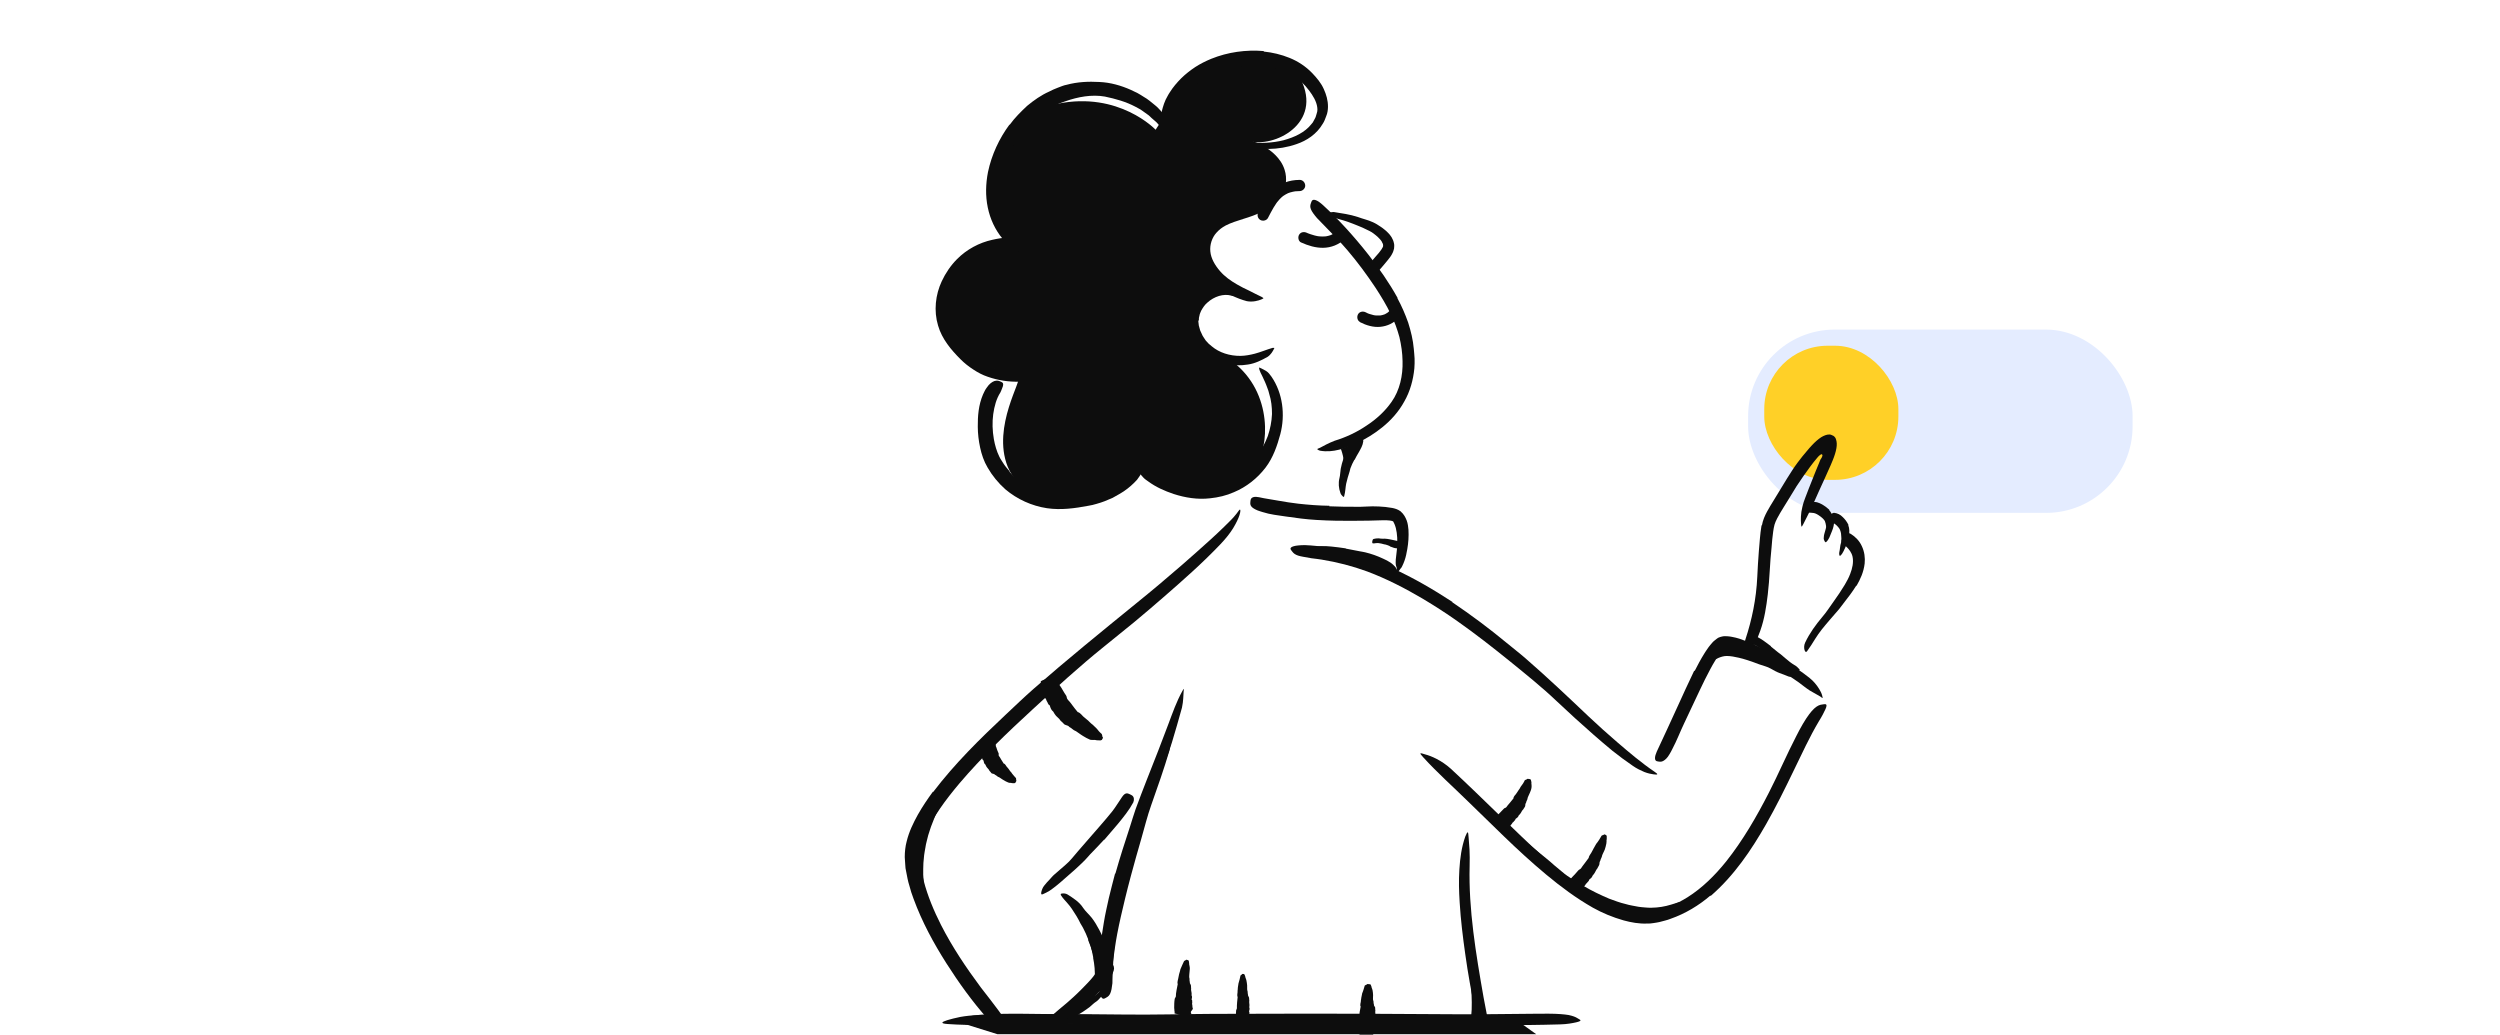
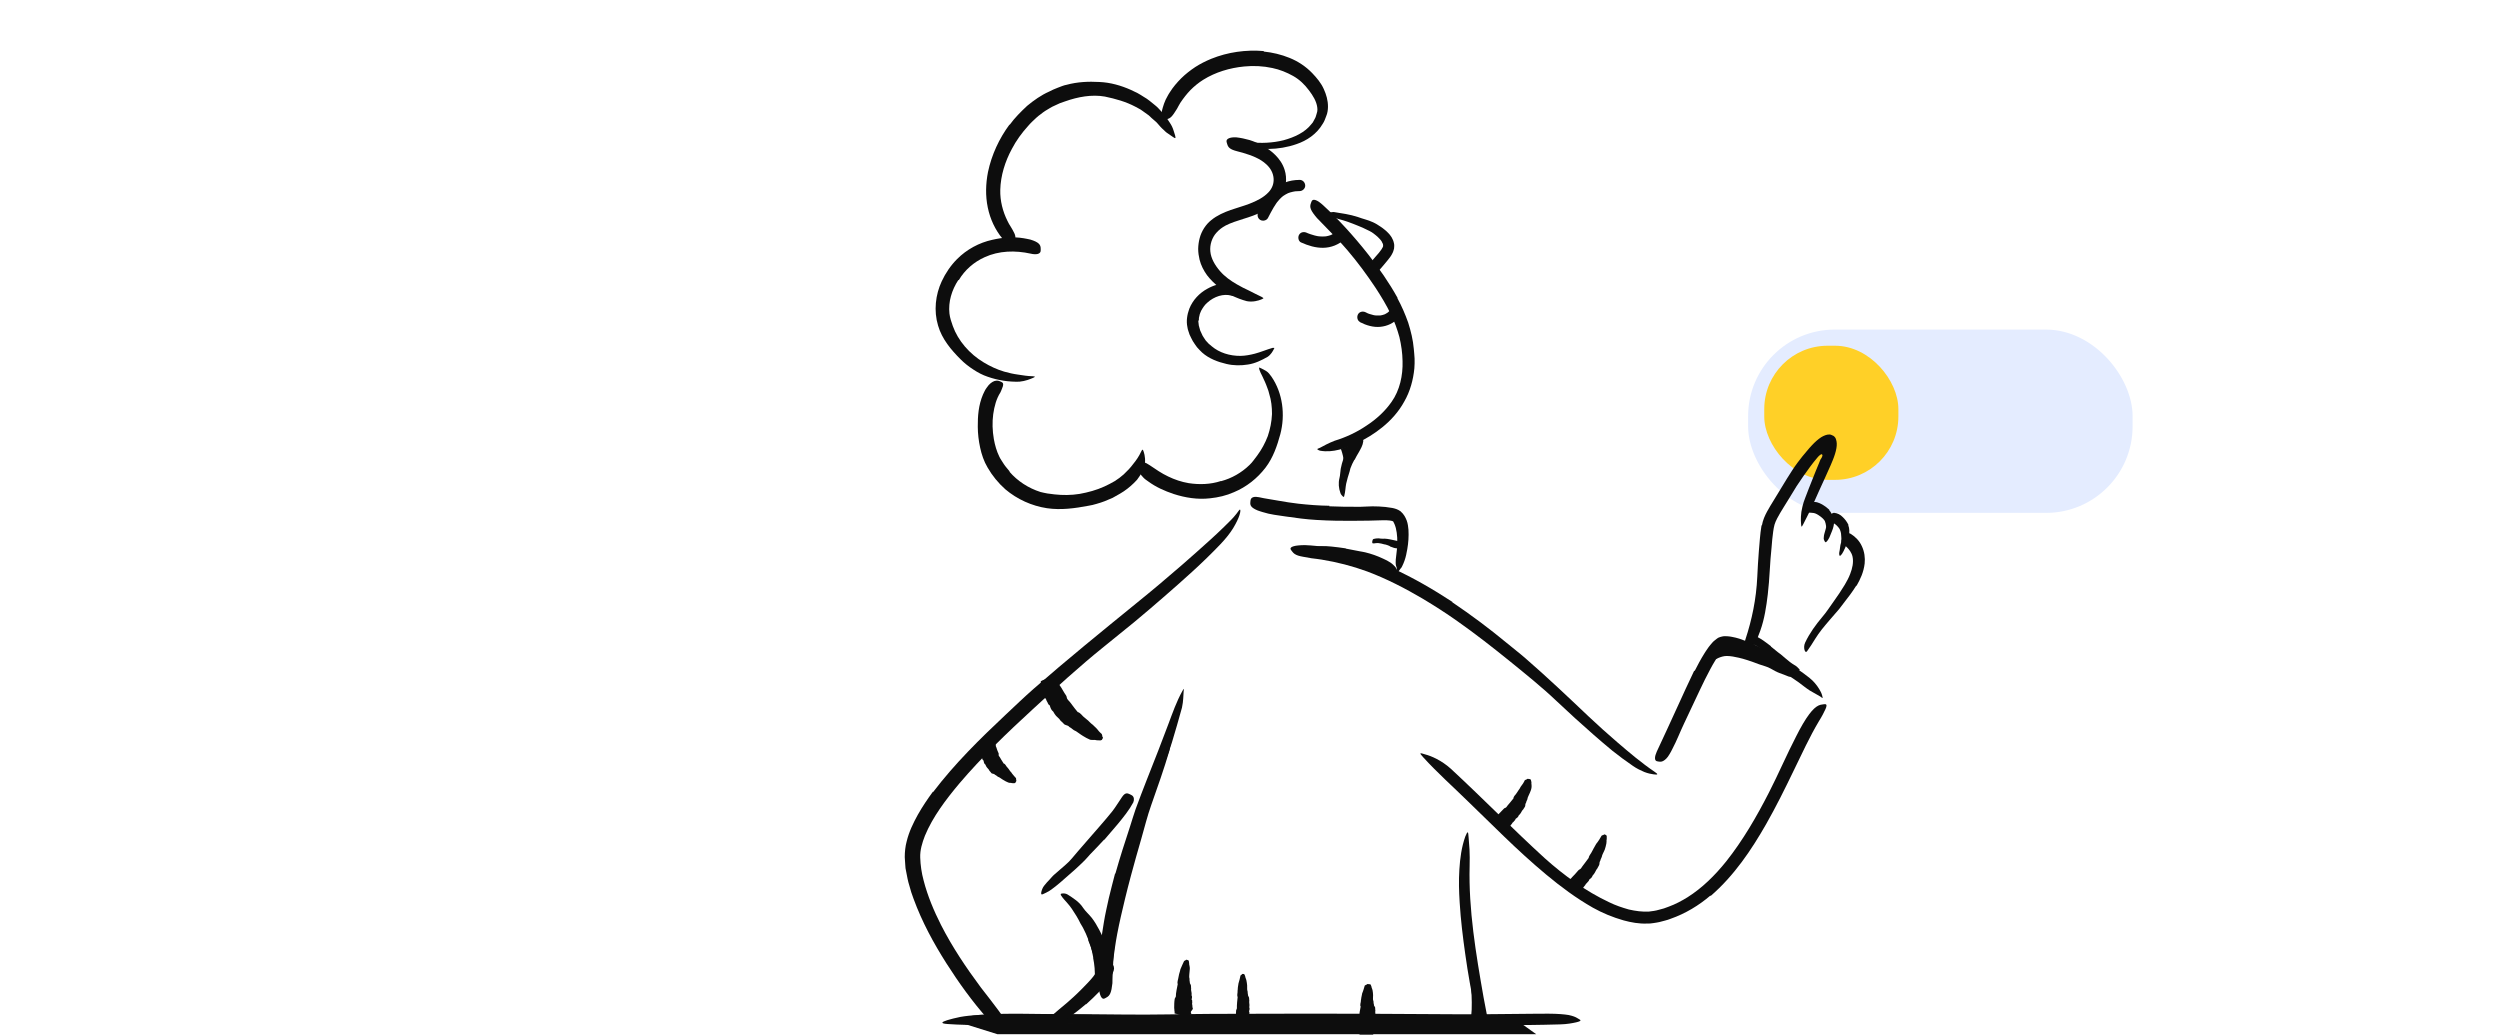
<svg xmlns="http://www.w3.org/2000/svg" viewBox="0 0 1184 490">
  <defs>
    <style>
      .cls-1 {
        fill: none;
      }

      .cls-2 {
        fill: #ffd027;
      }

      .cls-3 {
        fill: #0d0d0d;
      }

      .cls-4 {
        fill: #e4ecff;
        filter: url(#drop-shadow-3);
      }
    </style>
    <filter id="drop-shadow-3" x="815" y="144" width="207" height="111" filterUnits="userSpaceOnUse">
      <feOffset dx="4" dy="4" />
      <feGaussianBlur result="blur" stdDeviation="4" />
      <feFlood flood-color="#132054" flood-opacity=".1" />
      <feComposite in2="blur" operator="in" />
      <feComposite in="SourceGraphic" />
    </filter>
  </defs>
  <g id="fond">
    <rect class="cls-1" x="0" width="1184" height="490" />
  </g>
  <g id="Calque_1" data-name="Calque 1">
    <g>
      <path class="cls-3" d="M615.16,487.42l-40.45-1.09-14.75-.25c-17.33-.48-34.66-1.01-51.99-1.39-7.7-.18-15.44-.2-23.07-.22-4.92.03-9.83.05-14.73-.07-4.92-.12-9.81-.2-14.71-.56-3.04-.54-2.64-.75-.04-1.61,2.6-.84,7.4-1.73,13.05-1.91,10.03-.42,20.05-.13,30.09-.04,10.04.16,20.09.41,30.18.81,12.07.46,24.66.39,37.02.59,13.58.28,27.16.53,40.77.81,8.37.16,16.73.33,25.09.47,12.66.21,25.37.49,37.96.52,9.79.02,19.36-.27,29.02-.47,2.14-.05,4.2-.1,6.36-.15,7.95-.1,10.48.33,12.15,1.79.37.3.89.57,1.1.84.75.74-2.52,2.08-8.35,2.29-17.3.82-35.54.76-53.83.53-13.58-.17-27.23-.5-40.84-.77v-.13s-.03,0-.03,0Z" />
      <path class="cls-3" d="M631.04,485.05l-46.15-.19-16.83.14-59.36-.07c-8.77.01-17.61.14-26.32.28-5.6.11-11.2.24-16.81.23-5.6.03-11.21-.06-16.8-.46-3.5-.24-3.03-.93-.07-1.85,1.48-.46,3.56-.98,6.1-1.51,2.54-.46,5.49-.77,8.73-.87,11.43-.4,22.85-.37,34.28-.44,11.44-.03,22.9.01,34.44.17,13.79.19,28.11-.24,42.21-.31,15.5-.05,31.01-.09,46.51-.11,9.53.03,19.09.04,28.62.07,14.45.09,28.97.17,43.3.24,11.14.04,22.09-.2,33.12-.25,2.43-.01,4.8-.07,7.26-.04,4.55.02,7.52.29,9.62.63,2.08.44,3.28.92,4.24,1.54.44.29,1,.55,1.26.78.42.42-.3.77-1.95,1.15-1.67.38-4.25.89-7.58.97-19.69.59-40.44.33-61.28.27-15.48-.08-31.01-.16-46.54-.25v-.13s0,.02,0,.02Z" />
      <polygon class="cls-3" points="727.57 489.81 472.42 489.81 455.49 484.52 720.16 484.52 727.57 489.81" />
    </g>
    <g>
      <rect class="cls-4" x="823.91" y="152.09" width="182.09" height="86.81" rx="41" ry="41" />
      <rect class="cls-2" x="835.55" y="163.74" width="63.52" height="63.52" rx="30" ry="30" />
    </g>
  </g>
  <g id="Calque_4" data-name="Calque 4">
    <g>
      <path class="cls-3" d="M521.79,350.45c-.4.21-.79.28-1.15.19-.21-.04-.49-.02-.72-.02-.19,0-.4,0-.57-.04-.49-.13-1.02-.21-1.64-.13-.28,0-.81,0-1.43-.11-.55-.23-1.19-.55-1.81-.87-1.26-.64-2.34-1.45-2.55-1.55-.66-.36-2.4-1.81-2.85-1.87-.47-.06-1.81-1.38-2.32-1.57-.21-.06-.36-.21-.49-.38-.55-.68-1.89-.57-2.45-1.3-.34-.43-.79-.79-1.19-1.17-.09-.09-.23-.15-.3-.26-.72-1.28-2.11-1.94-2.83-3.21-.15-.23-.3-.51-.45-.74-.09-.17-.15-.36-.3-.47-.85-.62-1.19-1.62-1.51-2.6-.04-.13-.02-.3-.17-.36-.79-.36-.79-1.23-1.23-1.81-.15-.19-.21-.43-.3-.64-.06-.17-.09-.38-.21-.51-.64-.57-.77-1.45-1.13-2.17-.02-.04-.02-.11-.06-.15-.72-.62-.55-1.66-.53-2.6,0-.57-.02-1.11-.53-1.47-.11-.06-.19-.15-.17-.28.15-.62,0-1.11,0-1.64,0-.02.04-.06.04-.09.04-.11,1.28-.64,1.53-.72s3.66-.98,3.81-.96c.11.02.26.04.32.09.19.15.49.23,1.15.13.34-.04.49,0,.51.13,0,.94.74,1.57,1.02,2.4.11.36.43.62.64.94,1.11,1.51,1.85,3.21,2.96,4.72.17.28.3.57.34.96.04.34.17.62.36.87.3.43.68.81,1.04,1.19.51.55.89,1.19,1.36,1.79.74,1.02,1.53,2,2.36,2.98.02.04.04.09.09.11.98.09,2.4,1.96,2.55,2.04.53.45,1.04.87,1.57,1.32.53.45,1.09.83,1.53,1.38.4.49.92.81,1.36,1.19.06.06.15.09.21.15.3.45,1.32,1.15,2.15,2.19.79,1.11,1.72,1.85,1.92,2.04.09.09.15.21.17.4.02.17.11.3.13.45s0,.34.06.47c.04.13.15.21.23.32.06.11.06.28-.04.43-.09.17-.38.68-.47.83l-.02-.02Z" />
      <path class="cls-3" d="M760.74,395.59c.21.3.28.57.21.85-.04.17,0,.36,0,.53v.4c-.11.36-.13.77-.09,1.17.11.77-.87,4.32-1.19,4.6-.23.51-1,2.02-.98,2.34.02.34-.7,1.53-.74,1.96,0,.17-.11.3-.19.43-.38.53-.11,1.45-.49,2-.23.34-.4.72-.6,1.09-.04.09-.06.19-.13.28-.72.79-1,1.87-1.66,2.7-.13.15-.28.34-.4.49-.09.11-.21.19-.26.32-.21.77-.81,1.26-1.4,1.72-.09.06-.19.11-.21.21-.04.66-.64.87-.92,1.36-.09.15-.23.26-.36.38-.11.11-.23.15-.3.3-.23.6-.74.96-1.09,1.47-.02.04-.06.06-.06.11-.15.74-.87.96-1.51,1.23-.38.17-.74.36-.74.89,0,.11,0,.21-.11.21-.47.09-.72.36-1.06.57h-.09c-.09,0-1.06-.94-1.28-1.15-.19-.21-2.45-2.94-2.49-3.04-.02-.11-.09-.21-.06-.28.06-.17,0-.43-.32-.94-.17-.26-.17-.38-.06-.43.81-.17,1.11-.85,1.72-1.21.28-.15.4-.43.6-.64,1.04-1.04,2.04-2.13,3-3.28.17-.19.38-.36.66-.49.26-.11.45-.28.6-.47.28-.32.47-.7.72-1.04l1.09-1.43c.62-.79,1.21-1.6,1.81-2.43,0-.02.06-.04.06-.09-.04-.72,1.13-2.21,1.17-2.32.26-.49.51-.98.79-1.45.28-.47.47-.98.79-1.45.28-.4.43-.85.72-1.26.04-.06.06-.13.11-.19.6-.6,2.36-3.38,2.49-3.77.04-.09.13-.15.26-.17.13-.04.19-.11.32-.15.11-.04.28-.04.36-.09.11-.04.15-.15.21-.21.09-.06.23-.06.36,0,.15.06.64.26.77.32h-.02Z" />
      <path class="cls-3" d="M724.67,368.97c.32.23.45.49.45.74,0,.17.06.34.11.51.02.13.09.28.06.4-.06.36-.02.72.06,1.13.09.38.02,1.43-.28,2.38-.32.92-.7,1.77-.79,1.92-.19.47-.89,1.83-.85,2.15.06.34-.64,1.4-.64,1.79,0,.15-.09.28-.17.38-.38.45-.09,1.34-.47,1.79-.23.28-.4.62-.6.92-.04.06-.06.17-.13.23-.72.62-.96,1.6-1.6,2.3-.13.13-.28.28-.38.4-.09.09-.19.15-.23.28-.17.68-.77,1.06-1.3,1.45-.06.04-.19.06-.19.17,0,.62-.6.74-.81,1.19-.06.15-.21.21-.32.32-.09.09-.23.13-.28.23-.19.53-.64.85-.94,1.3,0,.02-.06.04-.06.09-.11.68-.79.81-1.4.98-.38.11-.72.26-.68.77,0,.11,0,.19-.09.19-.45.04-.66.32-.96.51h-.09c-.09,0-1.11-1-1.32-1.23s-2.64-3.09-2.68-3.19c-.04-.11-.09-.21-.09-.28.04-.17-.02-.4-.38-.92-.19-.28-.19-.38-.11-.4.72-.11.94-.77,1.49-1.06.23-.15.32-.4.51-.6.92-.92,1.85-1.85,2.72-2.81.17-.17.34-.32.62-.38.26-.06.43-.21.57-.36.26-.28.43-.6.66-.89l1.02-1.19c.57-.66,1.13-1.34,1.66-2.04,0-.02.06-.04.04-.06-.13-.72,1.04-1.85,1.11-1.94.26-.38.49-.79.79-1.15.28-.36.45-.79.77-1.15.3-.3.4-.68.6-1.02.02-.04.04-.11.09-.15.13-.13.3-.36.47-.66.21-.28.47-.62.68-.94.4-.66.77-1.34.79-1.49.02-.06.11-.13.23-.17s.19-.11.32-.15c.11-.04.3-.06.38-.13.11-.06.13-.13.19-.21.06-.06.26-.09.43-.06.19.02.79.11.96.13h.04Z" />
      <path class="cls-3" d="M480.81,370.76c-.3.19-.53.23-.74.17-.13-.04-.3,0-.45-.02-.11,0-.26,0-.34-.02-.3-.11-.62-.15-.98-.13-.72.11-3.34-1.43-3.55-1.62-.4-.23-1.51-1.09-1.81-1.13-.34,0-1.13-.87-1.49-.96-.15-.04-.23-.13-.32-.23-.32-.45-1.34-.28-1.66-.74-.17-.3-.45-.55-.66-.81-.06-.06-.15-.11-.17-.17-.32-.87-1.19-1.36-1.6-2.19-.06-.15-.17-.34-.23-.51-.04-.11-.06-.23-.17-.32-.57-.38-.7-1.06-.81-1.7,0-.09.02-.21-.06-.23-.57-.23-.45-.81-.72-1.19-.11-.13-.11-.28-.15-.43-.04-.11,0-.26-.09-.34-.43-.38-.45-.94-.72-1.38,0-.02,0-.06-.04-.09-.62-.38-.36-1.06-.21-1.66.11-.38.19-.72-.26-.96-.09-.04-.15-.11-.11-.17.23-.4.13-.7.15-1.04l.06-.06c.04-.06,1.49-.43,1.81-.49.32-.06,4.13-.68,4.26-.66.11,0,.26,0,.28.04.13.09.38.13,1.04.06.34-.04.45,0,.43.06-.28.55.23.92.13,1.45-.04.23.13.38.21.57.3.98.64,1.96,1.09,2.89.09.17.09.36.04.6-.04.23,0,.4.06.55.13.28.34.49.51.74.23.36.4.74.64,1.11.36.64.79,1.19,1.15,1.83,0,.02,0,.06.04.06.64,0,1.21,1.28,1.3,1.34.26.3.53.57.77.89.23.34.51.62.72,1,.17.34.45.55.68.83.04.04.09.06.11.11.15.28.6.92,1.11,1.45.47.6.98,1.13,1.09,1.21.06.04.06.15.06.28s.04.21.04.32-.04.26,0,.36c0,.11.09.15.11.23.04.09,0,.23-.09.36-.09.15-.34.6-.4.72h-.04Z" />
      <path class="cls-3" d="M562.78,454.75c.21.23.3.47.3.7,0,.15.04.3.06.45,0,.11.06.23.04.34-.02.32.02.64.13.98.09.32.26,1.23.15,2.09-.06.81-.15,1.66-.17,1.81-.04.45-.15,1.83,0,2.06.15.26,0,1.38.17,1.7.06.13.06.26.04.38-.11.53.6,1.09.55,1.62-.02.32.02.66.04.98,0,.09.06.15.04.23-.19.83.23,1.68.23,2.51,0,.17,0,.34-.02.51,0,.11-.04.21,0,.32.36.6.17,1.17.04,1.77,0,.09-.11.17,0,.23.47.43.13.87.26,1.32.04.15,0,.28-.04.43,0,.11-.11.23-.04.34.23.49.09,1,.19,1.49v.11c.49.55-.04,1.09-.49,1.66-.26.34-.45.66-.11,1.06.06.06.11.15.04.21-.47.34-.74.74-1.09,1.11,0,0-.06.02-.11.04-.09.06-1.26,0-1.47-.04-.26-.04-3.26-.57-3.34-.6-.11-.04-.23-.09-.3-.13-.17-.13-.45-.23-1.11-.34-.36-.06-.53-.15-.55-.21.26-.49-.11-1.11-.04-1.72,0-.26-.06-.53-.09-.79.02-1.34,0-2.75.23-4.15.02-.26.13-.49.3-.74.17-.23.26-.47.28-.7.04-.4.02-.79.06-1.19.06-.55.15-1.13.26-1.68.17-.94.34-1.87.55-2.81,0-.04.04-.06,0-.11-.36-.6.21-2.32.21-2.43.09-.51.17-1.02.3-1.51.13-.49.17-1.02.38-1.51.17-.43.23-.87.34-1.3,0-.06,0-.13.04-.19.21-.72,1.6-3.47,1.7-3.81.04-.09.11-.13.21-.19.11-.04.17-.11.26-.17.09-.04.21-.06.3-.11s.11-.13.17-.19.19-.09.3-.04c.13.04.53.17.66.19l.11.02Z" />
      <path class="cls-3" d="M589.18,461.34c.23.19.36.38.38.6,0,.13.09.28.13.4.04.11.09.21.11.32,0,.3.13.6.28.89.28.55.68,3.4.57,3.68,0,.43-.02,1.74.13,1.98.17.23.09,1.32.23,1.62.06.13.06.23.04.36-.06.51.57,1.02.53,1.53-.02.32.02.64.06.94,0,.09.04.15.04.23-.19.81.13,1.62.06,2.43,0,.15-.04.34-.06.49,0,.11-.06.21,0,.32.26.57.06,1.15-.09,1.7,0,.09-.09.15-.02.23.34.43.02.83.13,1.26.04.13,0,.28-.02.4,0,.11-.09.21-.04.32.19.47.09.94.09,1.4v.09c.28.49-.11.98-.38,1.49-.17.3-.3.6,0,.89.06.06.09.13.04.17-.23.3-.21.6-.3.89,0,0-.04.02-.06.04-.04.04-1.15.11-1.38.11s-3.06-.21-3.17-.26c-.06-.04-.17-.09-.19-.13-.09-.15-.26-.26-.72-.36-.26-.04-.32-.13-.28-.21.3-.6,0-1.19.11-1.81.04-.26-.06-.51-.09-.77-.11-1.28.09-2.55.11-3.83,0-.23.06-.45.19-.68.13-.21.17-.43.19-.64,0-.36-.02-.72,0-1.09.02-.51.06-1.02.09-1.53.04-.85.15-1.7.26-2.57,0-.02.02-.06,0-.09-.36-.51-.04-2.11-.04-2.21,0-.47,0-.94.09-1.4.06-.47,0-.94.13-1.38.09-.57.13-.83.19-1.21,0-.06,0-.13.02-.17.28-.66.89-3.36.94-3.68,0-.09.06-.15.17-.21.09-.06.13-.13.21-.19.09-.06.19-.09.26-.15s.09-.15.13-.21.17-.11.28-.09c.13,0,.55.04.68.06v.02Z" />
      <path class="cls-3" d="M648.81,466.07c.32.19.47.38.49.61,0,.13.09.27.15.4.04.1.11.21.11.31,0,.31.11.59.28.9.32.55.55,3.36.43,3.64,0,.42-.09,1.72.11,1.95.21.25.06,1.3.26,1.6.09.11.06.23.04.36-.11.5.68,1.03.62,1.53-.04.31,0,.63.04.94,0,.08.06.15.04.23-.21.78.13,1.6,0,2.39-.02.15-.06.32-.09.48,0,.1-.09.21-.02.31.28.57,0,1.13-.19,1.68-.02.08-.13.15-.04.21.4.42,0,.82.09,1.24.04.13-.02.27-.04.4,0,.1-.11.21-.06.31.21.46.04.92.11,1.37v.1c.43.5,0,.97-.47,1.45-.26.29-.45.57-.11.88.06.06.11.11.04.17-.32.29-.34.57-.45.88,0,0-.06.02-.09.04-.06.04-1.45.06-1.74.04-.3,0-3.87-.32-3.98-.38-.09-.04-.21-.1-.26-.13-.11-.13-.32-.27-.94-.38-.32-.06-.43-.15-.36-.21.36-.57,0-1.18.11-1.77.11-.25,0-.5.02-.74l.34-3.76c0-.23.09-.44.28-.65.17-.19.23-.4.26-.61.04-.34,0-.71,0-1.07.04-.5.11-.99.15-1.51l.47-2.52s.04-.06,0-.1c-.43-.53.06-2.08.06-2.18.04-.46.06-.92.17-1.37s.06-.92.23-1.35c.13-.4.13-.8.23-1.18,0-.06,0-.11.04-.17.34-.65,1.11-3.26,1.19-3.59,0-.08.09-.13.23-.19.13-.06.19-.13.3-.17.11-.06.28-.08.36-.13s.11-.13.17-.21c.06-.06.23-.1.4-.08.19,0,.79.08.98.1l.04-.02Z" />
      <path class="cls-3" d="M838.62,306.13c1.15.94,2.28,1.85,3.43,2.79.4.34.87.6,1.3.96,1.45,1.23,2.87,2.47,4.36,3.64.66.51,1.36.98,2.06,1.4.96.49,1.74,1.23,2.47,2.09.21.28.06.45-.34.57-.4.11-1.11.3-1.74.17-.6-.09-1.06-.36-1.53-.64s-.94-.55-1.4-.83c-.94-.57-1.83-1.21-2.68-1.92-1.02-.85-2.28-1.43-3.4-2.15-1.26-.79-2.45-1.66-3.66-2.51-.74-.53-1.49-1.04-2.23-1.57-1.15-.77-2.26-1.6-3.45-2.26-.94-.51-1.98-.83-2.98-1.21-.21-.09-.47-.13-.66-.23-.79-.38-.85-.77-.38-1.81.11-.23.21-.49.34-.72.43-.79,1.13-1.19,1.79-1.06,1.96.43,3.64,1.47,5.26,2.57,1.21.83,2.36,1.74,3.55,2.64l-.04.09h-.04Z" />
      <path class="cls-3" d="M827.07,307.41c2.13.7,4.21,1.49,6.26,2.32.74.3,1.53.49,2.28.81,2.55,1.28,5.04,2.66,7.49,4.06,1.11.64,2.17,1.26,3.26,1.87,1.36.81,2.89,1.6,3.68,3.36.23.57-.09.57-.66.55-.26,0-.68,0-1.09.04-.43,0-.94.15-1.3-.06-1.34-.57-2.79-1.09-4.23-1.62s-2.77-1.32-4.15-2.09c-1.64-.96-3.6-1.34-5.38-2-1.98-.74-3.96-1.49-5.98-2.11-1.23-.38-2.49-.77-3.75-1.04-1.92-.43-3.83-.83-5.75-.83-1.47,0-2.87.49-3.98.96-.26.09-.45.26-.66.34-.77.34-.96.15-2.04-.66l-.74-.53c-.4-.32-.66-.7-.66-1.19s.23-1.09.72-1.53c1.51-1.38,3.32-2.04,4.98-2.26,1.68-.23,3.34-.19,4.92,0,2.34.28,4.58.85,6.77,1.45v.13l.02.02Z" />
-       <path class="cls-3" d="M763.64,430.19c-1.09-.43-2.19-.81-3.26-1.26l-3.17-1.45c-2.15-.89-4.13-2.11-6.17-3.17-1.49-.79-2.94-1.66-4.36-2.53-1.28-.77-2.49-1.6-3.68-2.49-1.19-.87-2.4-1.7-3.57-2.6-2.28-1.87-4.64-3.62-6.79-5.62l-2.94-2.57c-.94-.89-1.87-1.81-2.81-2.7-1.19-1.15-2.43-2.26-3.53-3.51-1.06-1.28-2-2.66-3.04-3.96-.62-.83-.45-.81.36-.36.77.47,2.3,1.21,3.92,2.23,2.53,2.17,5.13,4.23,7.68,6.32,1.32,1,2.51,2.15,3.77,3.23,1.26,1.09,2.57,2.11,3.83,3.19,1.49,1.32,3.21,2.43,4.92,3.55,1.68,1.17,3.51,2.11,5.26,3.15,3.85,2.28,7.89,4.21,12,5.96,2.57.94,5.15,1.94,7.83,2.55,2,.62,4.06.89,6.11,1.3,1.02.19,2.06.21,3.09.32,1.02.06,2.06.21,3.09.13,3.19-.04,6.3-.55,9.24-1.47.66-.19,1.28-.43,1.94-.6,2.36-.85,3.21-.85,4.15-.06.21.17.47.34.64.53.57.64-.19,1.64-2.04,2.64-5.58,2.72-12.32,3.28-18.68,2.57-4.75-.53-9.41-1.68-13.81-3.3v-.09l.06.04Z" />
      <path class="cls-3" d="M702.69,489.2l-6.09-23v-.02s1.55,16.17-1.19,19.83" />
      <path class="cls-3" d="M530.69,417.7c1.6-5.89,3.26-11.75,5-17.6.62-2.13,1.13-4.3,1.83-6.41,2.43-7.45,5.04-14.85,7.72-22.19,1.17-3.28,2.36-6.55,3.57-9.79.79-2.06,1.55-4.15,2.47-6.19.94-2.02,2.06-3.96,3.21-5.87.72-1.19.55-1.06.3.11-.28,1.15-.38,3.43-1,5.89-2.55,8.62-5.53,17.04-8.55,25.6-1.83,5.11-3.17,10.6-4.7,15.92-1.7,5.85-3.36,11.73-4.94,17.62-.96,3.64-1.92,7.28-2.79,10.92-1.34,5.53-2.64,11.09-3.7,16.64-.83,4.32-1.36,8.58-1.96,12.87-.13.94-.26,1.87-.36,2.83-.51,3.53-.96,4.6-2.09,5.21-.26.15-.53.34-.77.4-.83.23-1.26-1.32-1.11-3.96.49-7.83,1.68-16.02,3.43-24.11,1.3-6,2.77-12,4.3-17.96h.11l.02.06Z" />
-       <path class="cls-3" d="M432.67,403.4c.38-2.11.7-4.23,1.34-6.28l.87-3.09,1.09-3c.47-1.47,1.02-2.94,1.66-4.34l.85-1.85,1-1.79c.7-1.17,1.32-2.38,2.13-3.47l2.3-3.34,2.49-3.17c.7-.96,1.53-1.81,2.28-2.75.79-.89,1.45-1.87,2.32-2.68,1.06-1.06,2.09-2.17,3.19-3.19,1.13-1,2.38-1.87,3.64-2.7.79-.51.89-.19.64.7-.3.85-.72,2.47-1.81,3.72-3.6,4.77-7.21,9.24-10.51,14.13-.49.72-.98,1.49-1.43,2.26l-1.15,2.45c-.81,1.62-1.38,3.34-2.06,5-.77,1.83-1.28,3.75-1.92,5.62-.43,1.94-1.06,3.83-1.32,5.81-.19,1.21-.47,2.4-.6,3.62l-.34,3.66c-.09,1.85-.11,3.72-.09,5.6.15,1.85.19,3.75.53,5.58.26,1.43.55,2.83.94,4.19l1.3,4.06c.17.6.45,1.15.64,1.77.72,2.21.62,3.02-.47,3.94-.26.21-.49.45-.74.62-.89.55-1.96-.13-2.81-1.77-1.3-2.4-2.17-5.06-3-7.79-.62-2.77-1.17-5.62-1.36-8.51-.43-4.3-.17-8.66.3-12.96h.13l-.02-.04Z" />
      <path class="cls-3" d="M517.77,453.55c-.28-1.7-.7-3.38-1.09-5.11-.17-.62-.45-1.19-.6-1.83-.6-2.19-1.28-4.38-2.13-6.51-.32-.98-.72-1.92-1.15-2.83-.55-1.17-1.15-2.32-1.47-3.66-.11-.4,0-.4.34-.21.32.21,1.09.51,1.64,1.06,1.72,2.11,3.53,4.28,4.23,6.96.51,1.57,1.36,3.04,1.96,4.62.68,1.72,1.21,3.49,1.66,5.3.28,1.11.49,2.23.72,3.36.3,1.72.51,3.47.6,5.26.11,1.36.28,2.81.09,4.36-.09.34-.15.7-.26,1.04-.47,1.28-1.17,1.49-2.11,1.02-.23-.11-.45-.21-.66-.36-.66-.49-1.02-1.26-.98-1.77,0-1.64.04-3.55-.15-5.75-.13-1.6-.38-3.3-.72-4.98h.09l-.02.02Z" />
-       <path class="cls-3" d="M510.17,476.79c1.11-.55,2.21-1.15,3.3-1.83.4-.23.72-.57,1.11-.83,1.4-.85,2.7-1.85,4.09-2.77.6-.43,1.15-.94,1.66-1.43.7-.62,1.38-1.26,2.19-1.77.26-.17.38,0,.43.38.04.36.04.98-.21,1.51-.47.89-.98,1.77-1.66,2.49-.66.74-1.32,1.49-2.17,2-1,.64-1.83,1.57-2.79,2.34-1.06.81-2.15,1.57-3.28,2.32-.7.43-1.4.87-2.11,1.3-1.09.62-2.19,1.19-3.32,1.79-.83.49-1.64,1.06-2.49,1.6-.19.11-.38.23-.57.32-.77.32-1.09.15-1.51-.74-.11-.21-.21-.4-.28-.62-.26-.7-.15-1.4.26-1.79,1.23-1.04,2.57-1.87,4.02-2.62,1.09-.55,2.21-1.06,3.28-1.68l.04.06.02-.04Z" />
      <path class="cls-3" d="M658.22,258.63c-.64-.28-1.3-.53-1.98-.72-.26-.09-.49-.06-.74-.13-.87-.26-1.77-.47-2.68-.57-.4-.04-.81,0-1.21.02-.51.06-1,.21-1.55.06-.34-.09-.19-1.81.43-2.02,1.09-.28,2.23-.43,3.36-.19.68.13,1.38,0,2.06.04.77.04,1.51.15,2.26.3.47.09.92.19,1.36.28.7.13,1.36.34,2.06.45.53.09,1.13-.04,1.7-.04.13,0,.26-.04.38-.02.45.06.51.34.3,1.32l-.15.66c-.21.74-.57,1.3-.92,1.43-1.02.36-1.87.17-2.75-.04-.64-.23-1.28-.47-1.94-.7v-.11Z" />
      <path class="cls-3" d="M637.38,259.82c2.26.4,4.51.85,6.75,1.3.83.17,1.66.26,2.47.47,2.89.7,5.72,1.7,8.47,3,.6.32,1.21.6,1.81.87.6.34,1.19.68,1.74,1.04,1.36,1.04,2.85,2.3,3.26,4.15.17.53-.17.53-.7.32-.55-.23-1.21-.62-1.92-1.04-2.3-1.64-5.3-2.53-8.34-3.64-1.83-.62-3.87-.96-5.87-1.28-2.19-.43-4.4-.79-6.64-1.11-1.36-.21-2.75-.38-4.13-.53-2.09-.21-4.19-.49-6.3-.57-1.62-.06-3.23.11-4.85.17-.36,0-.7.06-1.06.06-1.32-.02-1.72-.34-1.94-1.47-.04-.26-.11-.51-.13-.77-.06-.87.51-1.53,1.51-1.72,2.92-.53,5.98-.55,9.02-.23,2.28.21,4.55.55,6.83.87v.11h.02Z" />
      <path class="cls-3" d="M635,212.54s2.28,5.62,1.15,9.41c-.79,2.66,5.36-11.96,5.36-11.96l-6.53,2.55h.02Z" />
-       <path class="cls-3" d="M593.57,67.22c13.28,1.68,35.22-11.51,19.92-34.05,0,0-20.39-8.92-36.81-1.11-16.45,7.81-29.37,29.39-29.37,29.39,0,0-17.3-18.32-46.47-12.3-20.85,4.3-40.45,29.24-21.13,62.2,0,0-4.89,6.51-12.32,7.53-7.43,1.02-19.49,11.98-20.45,19.36s1.32,22,7.87,27.49c6.55,5.49,24.02,12.62,27.3,13.13,2.57.4-12.43,23-4.92,42.03,4.87,12.32,20.62,19.98,36.69,15.45,19.28-5.43,25.85-16.94,25.85-16.94,0,0,14.13,14.53,24.28,14.28,10.15-.26,24.26-4.7,30.52-12.81,6.47-8.36,8.68-34.83-10.77-49.56,0,0-18.51-.98-18.36-13.56.17-12.6,2.49-19.77,9-20.49s5.62-3.98,5.62-3.98c0,0-13.28-6.92-9.64-18.34,3.62-11.41,23.6-13.85,25.47-17.9,1.87-4.04,14.07-5.85,9.17-15.75-4.89-9.92-16.09-13.17-16.09-13.17l4.6-.96.04.04Z" />
      <path class="cls-3" d="M616.27,114.85c3.26,1.47,6.72,2.55,10.32,2.51,3.87-.04,7.45-1.49,10.3-4.13,1.06-.98.98-2.77,0-3.77-1.04-1.04-2.7-.98-3.77,0-.68.64-.81.74-1.55,1.19-.3.19-.62.36-.94.51-.04,0-.49.23-.28.13s-.23.09-.28.11c-.68.23-1.36.4-2.09.53-.21.04-.32.04-.04,0-.17,0-.34.04-.51.04-.38.02-.74.04-1.13.04-.34,0-.68,0-1-.04-.17,0-.34-.02-.51-.04-.04,0-.55-.06-.28-.02s-.23-.04-.28-.04c-.17-.02-.34-.06-.51-.09-.38-.09-.74-.17-1.13-.26-.66-.17-1.32-.36-1.96-.6-.36-.13-.72-.26-1.09-.4-.04,0-.51-.21-.28-.11.26.11-.4-.17-.38-.17-1.32-.6-2.85-.38-3.64.96-.66,1.13-.36,3.04.96,3.64h.04Z" />
-       <path class="cls-3" d="M644.09,152.57c2.94,1.51,6.32,2.55,9.66,2.21,3.34-.34,6.34-1.74,8.58-4.26.94-1.04,1.11-2.75,0-3.77-1.02-.94-2.77-1.11-3.77,0-.21.23-.4.45-.64.66-.11.11-.21.21-.34.3,0,0-.53.45-.23.21.26-.19-.13.09-.17.13-.13.09-.23.17-.36.23-.23.15-.49.3-.74.43l-.38.19c-.28.15.43-.15-.04,0-.28.09-.53.19-.81.26s-.55.15-.83.19c-.15.02-.28.04-.43.06.36-.06.26-.02-.04,0-.6.04-1.17.04-1.77,0-.15,0-.3-.02-.45-.04-.06,0-.53-.09-.21-.02.36.06-.26-.04-.34-.06-.15-.02-.3-.06-.47-.11-.62-.15-1.23-.32-1.85-.53-.19-.06-.38-.15-.57-.21-.4-.15.32.17-.06-.02-.34-.17-.7-.32-1.04-.51-1.23-.64-2.94-.36-3.64.96-.64,1.21-.36,2.96.96,3.64h0v.06Z" />
+       <path class="cls-3" d="M644.09,152.57c2.94,1.51,6.32,2.55,9.66,2.21,3.34-.34,6.34-1.74,8.58-4.26.94-1.04,1.11-2.75,0-3.77-1.02-.94-2.77-1.11-3.77,0-.21.23-.4.45-.64.66-.11.11-.21.21-.34.3,0,0-.53.45-.23.21.26-.19-.13.09-.17.13-.13.09-.23.17-.36.23-.23.15-.49.3-.74.43l-.38.19c-.28.15.43-.15-.04,0-.28.09-.53.19-.81.26s-.55.15-.83.19c-.15.02-.28.04-.43.06.36-.06.26-.02-.04,0-.6.04-1.17.04-1.77,0-.15,0-.3-.02-.45-.04-.06,0-.53-.09-.21-.02.36.06-.26-.04-.34-.06-.15-.02-.3-.06-.47-.11-.62-.15-1.23-.32-1.85-.53-.19-.06-.38-.15-.57-.21-.4-.15.32.17-.06-.02-.34-.17-.7-.32-1.04-.51-1.23-.64-2.94-.36-3.64.96-.64,1.21-.36,2.96.96,3.64h0Z" />
      <path class="cls-3" d="M866.27,241.52c.94,1.17,1.96,2.79,2.17,4.55.06.55.21,1.09.17,1.64-.17,1.89-.81,3.47-1.43,4.92-.26.66-.51,1.28-.79,1.94-.38.79-.85,1.57-1.55,2.17-.21.19-.45,0-.68-.38-.19-.36-.47-.96-.45-1.43l.11-1.23c.04-.4.17-.74.26-1.13.17-.74.38-1.49.62-2.19.3-.87.06-1.79-.11-2.53-.09-.43-.23-.83-.34-1.06-.17-.3-.36-.62-.7-.94-.38-.38-.81-.83-1.32-1.19-.77-.57-1.64-1.17-2.62-1.53-.77-.28-1.66-.23-2.53-.34-.19,0-.38,0-.57-.09-.66-.26-.72-.7-.23-2.04l.34-.92c.43-1,1.06-1.7,1.64-1.85,1.72-.45,3.17.21,4.72,1.02,1.13.64,2.26,1.47,3.38,2.51l-.09.11h0Z" />
      <path class="cls-3" d="M875.35,248.78c.64,1.6.53,3.26.38,4.53-.04.49-.04.96-.15,1.4-.4,1.62-.94,3.11-1.62,4.51-.3.64-.57,1.23-.87,1.85-.38.77-.83,1.55-1.53,2.13-.21.17-.36,0-.45-.34-.06-.32-.15-.83-.04-1.23.4-1.53.34-3.13.85-4.62.3-.92.15-1.92.11-2.83-.04-1.02-.13-1.98-.43-2.75-.15-.49-.36-.98-.72-1.43-.53-.68-1.23-1.43-2.11-2-.68-.43-1.51-.72-2.3-1.11-.17-.09-.36-.15-.53-.26-.57-.43-.53-.83.26-1.89l.53-.72c.64-.77,1.4-1.21,1.94-1.15,1.62.21,2.89.81,4.13,2.09.92.89,1.94,2.13,2.66,3.7l-.11.06v.04Z" />
      <path class="cls-3" d="M879.1,277.4c-1.85,2.98-3.87,5.6-5.94,8.24-.77.96-1.43,1.96-2.19,2.87-2.75,3.21-5.55,6.32-8.15,9.58-1.15,1.45-2.19,2.96-3.17,4.51-1.23,1.98-2.45,3.98-3.85,5.87-.45.57-.92.23-1.17-.62-.26-.83-.32-2.23.28-3.49,2.11-4.51,5.04-8.49,8.19-12.24,1.92-2.21,3.53-4.79,5.26-7.17,1.87-2.62,3.7-5.28,5.32-8,.98-1.68,1.92-3.38,2.57-5.15,1.04-2.64,1.66-5.49,1.13-8.09-.43-2.04-1.7-3.64-3.13-4.96-.34-.28-.72-.51-1.04-.81-1.23-1.04-1.43-1.62-.62-3.26.17-.36.32-.77.53-1.11.68-1.19,1.98-1.51,3.45-.7,2.06,1.28,4.04,3.21,5.21,5.81,1.21,2.55,1.62,5.53,1.32,8.24-.47,4.04-2.09,7.51-3.85,10.53l-.11-.04-.04-.02Z" />
      <path class="cls-3" d="M641.4,217.8c-.72,1.26-1.34,2.62-1.85,4.02-.19.51-.21,1.06-.4,1.57-.66,1.83-1.11,3.75-1.6,5.68-.21.87-.23,1.74-.36,2.62-.13,1.13-.28,2.23-.6,3.38-.11.36-.34.32-.66,0-.32-.3-.85-.85-1.09-1.51-.85-2.34-1.06-4.79-.47-7.15.38-1.4.34-2.94.6-4.4.3-1.62.74-3.19,1.28-4.77.34-.96.7-1.92,1.11-2.85.57-1.45,1.38-2.77,2.02-4.17.55-1.06.81-2.3,1.34-3.45.11-.26.19-.53.34-.74.57-.83,1.11-.83,2.38.04.3.19.6.38.87.6.94.72,1.45,1.66,1.34,2.34-.26,2.06-1.21,3.49-2.09,5.13-.66,1.19-1.45,2.38-2.04,3.68l-.13-.04v.02Z" />
      <path class="cls-3" d="M654.56,114.68c-.89-1.6-2.83-3.26-4.81-4.64-.7-.47-1.49-.79-2.28-1.19-1.38-.72-2.89-1.38-4.43-1.98-1.55-.62-3.11-1.26-4.7-1.81-1.43-.51-2.87-.92-4.32-1.32-.92-.28-1.85-.53-2.77-.85-.89-.38-1.77-.89-2.6-1.4-.51-.34-.38-.47.21-.62.57-.13,1.66-.45,2.77-.47,3.79.62,7.64,1.11,11.47,2.38,2.26.87,4.75,1.36,7.13,2.47,1.34.6,2.53,1.38,3.68,2.15.6.36,1.15.83,1.72,1.28.57.43,1.13.92,1.64,1.47,1.3,1.23,2.51,2.98,2.92,5.11.21.79.09,1.62.04,2.43-.21.74-.38,1.55-.74,2.17-.62,1.38-1.51,2.4-2.34,3.45-1.32,1.55-2.53,3.13-3.85,4.55-.3.32-.57.62-.89.89-1.21,1-1.85.98-2.96.13-.26-.19-.53-.38-.77-.6-.77-.72-.83-1.83-.21-2.83.89-1.53,2.02-2.81,3.09-4,1.06-1.17,2.09-2.36,2.7-3.32.43-.7.77-1.26.79-1.62,0-.4.06-.98-.53-1.74l.11-.09h-.06Z" />
      <path class="cls-3" d="M567.59,151.75l-.06.6.09.6.13,1.19c.17.79.47,1.55.66,2.38l1.15,2.49c.51.74.94,1.55,1.49,2.28.43.49.89.98,1.34,1.45.49.43,1.02.81,1.51,1.28,3.55,3,8.49,4.58,13.62,4.53,2.28-.04,4.53-.47,6.75-1.04,2.83-.74,5.51-1.92,8.47-2.77,1.13.06.87-.13.47.77-.43.83-1.3,2.45-2.87,3.49-2.85,1.62-5.94,3.15-9.3,3.64-3.34.55-6.83.53-10.21-.28-4-.92-8.24-2.49-11.49-5.38-.89-.77-1.64-1.7-2.45-2.55-.68-.96-1.38-1.89-1.98-2.89-.51-1.04-1.09-2.02-1.55-3.11l-.57-1.72c-.19-.57-.36-1.15-.43-1.77-.64-2.94-.11-6.02.89-8.72,1.64-4.13,4.79-7.43,8.55-9.47,2.89-1.6,6.23-2.77,9.87-2.34.77.15,1.62.11,2.34.47.7.28,1.28.55,1.72.81.45.28.7.64.92.94.4.62.43,1.19.21,1.89-.11.32-.17.66-.32.92-.53.92-1.87,1.02-3.19.62-2.02-.6-4.04-.47-6.04.11-1.98.6-3.94,1.7-5.55,3.19-1.26,1.06-2.15,2.47-2.92,3.85-.26.74-.68,1.45-.77,2.21-.06.38-.19.77-.26,1.15l-.04,1.17h-.15l-.02.04Z" />
      <path class="cls-3" d="M661.85,141.3c1.98,3.64,3.64,7.49,5.06,11.47,1.3,4.11,2.3,8.21,2.66,12.41.21,1.53.23,3.09.38,4.62,0,1.55.06,3.11-.11,4.66-.53,5.45-2.02,10.9-4.75,15.66-2.62,4.81-6.3,8.92-10.45,12.26-3.68,2.98-7.72,5.49-11.96,7.43-5.41,2.43-11.24,4.75-17.51,3.64-.96-.3-1.34-.62-1.28-.77.06-.19.55-.26,1.32-.64,1.51-.81,3.94-2.17,6.87-3.3,5.32-1.62,10.47-4.02,15.04-7.13,4.64-3.02,8.79-6.77,11.94-11.3,3.85-5.43,5.41-12.49,5.19-19.32-.06-3.79-.6-7.58-1.49-11.34-1-3.64-2.28-7.28-4.04-10.77-2.06-4.34-4.6-8.49-7.26-12.58-4.09-6.15-8.53-12.17-13.32-17.79-3.72-4.38-7.77-8.34-11.73-12.47-.87-.92-1.77-1.77-2.64-2.72-3.09-3.6-3.66-5.17-2.96-7,.17-.4.28-.87.49-1.21.79-1.11,2.7-.28,5.23,2,7.49,6.85,14.79,14.92,21.58,23.54,5.02,6.43,9.77,13.19,13.81,20.51l-.13.09.02.06Z" />
      <path class="cls-3" d="M598.08,100.14c-3.09,1.55-6.3,2.64-9.3,3.55-2.96.94-5.81,1.83-8.26,3.09-1.79.92-3.26,2.13-4.43,3.45-2.06,2.26-3.21,5.68-2.87,8.89.3,3.28,2.17,6.49,4.6,9.3,2.17,2.51,5,4.55,7.94,6.23,1.89,1.09,3.83,2.11,5.83,3,1.96.98,3.89,2.02,5.89,2.94,1.21.77,1.19.6-.13,1.23-1.32.55-4.02,1.36-6.85.81-2.43-.64-4.75-1.53-7-2.64-2.19-1.19-4.32-2.53-6.34-4.13-2-1.57-3.89-3.4-5.51-5.53-1.57-2.17-2.87-4.66-3.55-7.41-.4-1.64-.62-3.36-.64-5.06.04-1.72.26-3.45.7-5.06.85-3.28,2.85-6.47,5.49-8.55,2.87-2.34,6.09-3.68,9.15-4.79,3.11-1.09,6.13-1.87,8.92-2.96,3.45-1.32,6.79-3,9.07-5.47,1.74-1.83,2.6-4.17,2.38-6.66-.23-2.51-1.43-4.7-3.4-6.51-3-2.83-7.15-4.3-11.17-5.51-.89-.23-1.79-.47-2.7-.72-3.36-.87-4.26-1.77-4.72-3.47-.11-.4-.28-.81-.3-1.17-.15-1.23,1.57-2.09,4.53-1.96,2.13.23,4.28.68,6.43,1.3,2.11.66,4.21,1.57,6.26,2.72,2.04,1.13,4.06,2.51,5.89,4.36,1.81,1.81,3.51,4.13,4.4,7,.68,2.13.81,4.15.6,6.36-.23,2.19-1.06,4.34-2.19,6.13-2.34,3.6-5.58,5.72-8.66,7.38l-.09-.13.04-.02Z" />
      <path class="cls-3" d="M478.21,59.07c2.38-3.3,5.28-6.17,8.24-8.94,3.23-2.66,6.66-5.09,10.41-6.75,1.34-.66,2.68-1.34,4.09-1.83,1.4-.51,2.77-1.15,4.23-1.4,5.06-1.38,10.36-1.62,15.51-1.32,5.19.21,10.28,1.68,14.96,3.77l3.09,1.49c1.02.51,1.94,1.19,2.92,1.77,2,1.09,3.68,2.64,5.45,4.04,1.15.87,2.04,2.02,3.06,3.06l1.47,1.6,1.21,1.79c.77,1.21,1.66,2.36,2.26,3.66.62,1.28.94,2.75,1.4,4.06.49,1.7.11,1.6-1.23.64-.81-.55-1.74-1.19-2.7-1.85-.55-.36-.94-.87-1.47-1.34-.53-.45-1.06-.96-1.55-1.51-.92-.94-1.62-2.04-2.66-2.81-1-.83-1.94-1.68-2.85-2.57l-3.09-2.21c-.98-.79-2.19-1.23-3.26-1.89-4.45-2.36-9.32-3.72-14.41-4.79-6.17-1.11-12.85.13-18.83,2.26-.83.3-1.68.55-2.49.87l-2.4,1.11c-1.66.66-3.06,1.7-4.6,2.57-.77.45-1.4,1.04-2.11,1.55-.68.55-1.43,1-2.06,1.66-1.32,1.23-2.66,2.45-3.83,3.83-3,3.3-5.68,6.96-7.75,10.94-3.23,5.96-5.32,12.66-5.49,19.39-.13,5.21,1.19,10.24,3.38,14.66.49.98.98,1.94,1.6,2.83.53.87.96,1.6,1.26,2.23.34.62.6,1.15.74,1.62.3.96.21,1.74-.15,2.66-.17.4-.28.89-.49,1.23-.66,1.17-2.68.45-5.26-2.11-3.43-4.06-5.87-9.26-7-14.77-1.15-5.53-.98-11.32.11-16.83,1.72-8.17,5.3-15.83,10.17-22.43l.15.09-.02-.02Z" />
      <path class="cls-3" d="M578.31,227.88c5-1.34,9.68-3.98,13.47-7.68,1.43-1.32,2.45-2.98,3.66-4.49,2.04-2.77,3.72-5.85,4.98-9.15,1.13-3.34,1.85-6.87,2-10.49,0-3.19-.32-6.45-1.3-9.47-.23-1-.51-1.98-.92-2.92-.4-.94-.66-1.96-1.13-2.85-.45-.92-.87-1.85-1.3-2.81-.51-.89-.92-1.87-1.3-2.87-.3-1.4-.3-1.21.87-.68.6.26,1.38.7,2.36,1.28.96.57,1.68,1.55,2.47,2.64,5.36,7.77,6.6,18.11,4.19,27.24-1.47,5.43-3.4,11.13-6.98,15.81-3.89,5.11-9.11,9.21-14.98,11.66-3.57,1.6-7.43,2.49-11.28,2.89-5.85.7-11.79-.26-17.28-2.04-4.26-1.43-8.41-3.26-12.09-5.98-.83-.57-1.66-1.13-2.34-1.89-.66-.68-1.17-1.26-1.57-1.77-.36-.55-.55-1.06-.68-1.51-.26-.89-.13-1.62.28-2.38.19-.36.34-.74.55-1.02.74-.94,2.49-.49,4.43.87,2.92,1.98,5.7,3.92,8.81,5.38,3.06,1.49,6.34,2.6,9.75,3.17,5.04.77,10.36.62,15.3-1.02l.06.17-.04-.09Z" />
      <path class="cls-3" d="M629.53,239.78c4.94.23,9.92.28,14.96.23,1.83,0,3.68-.23,5.55-.21,1.98,0,4,.09,6.09.3,1.04.11,2.11.26,3.26.47,1.11.23,2.51.57,3.87,1.55,1.7,1.47,2.38,2.94,2.96,4.4.55,1.49.7,2.96.83,4.36.19,3.17-.04,6.21-.55,9.15-.34,1.87-.68,3.77-1.34,5.55-.32.89-.68,1.77-1.11,2.62-.17.45-.47.83-.83,1.19-.32.38-.55.79-.83,1.17-.7.96-.68.79-.74-.28-.06-.53-.04-1.28-.47-2.28-.26-.94-.19-1.89-.15-2.94.13-1.81.49-3.53.6-5.28.11-1.72.19-3.45.09-5.11-.09-1.64-.3-3.23-.66-4.62-.21-.68-.38-1.32-.62-1.83-.11-.28-.21-.53-.34-.7-.11-.23-.11-.28-.19-.38h0c0-.11-.09-.15-.13-.21-.11-.04-.21-.09-.34-.15-.38-.11-.77-.21-1.26-.26-.94-.13-2.04-.15-3.13-.13-2.26.06-4.53.13-6.79.19-5.04.06-10.19.13-15.32.04-3.17-.06-6.34-.19-9.51-.38-4.81-.28-9.62-.92-14.39-1.62-3.7-.57-7.45-.92-11.09-2.11-.81-.26-1.6-.47-2.4-.79-2.92-1.26-3.6-2.26-3.38-3.96.04-.4.06-.81.17-1.17.38-1.21,1.92-1.53,3.92-1.11,3,.7,6.09,1.04,9.15,1.64,3.09.57,6.26,1.04,9.49,1.43,4.81.53,9.72.92,14.68.98v.17l-.04.04Z" />
      <path class="cls-3" d="M467.66,482.43c-7.11-8.02-13.53-16.92-19.53-26.34-5.98-9.43-11.45-19.45-15.47-30.43-.79-2-1.43-4.13-2-6.26-.68-2.09-1.06-4.34-1.49-6.55l-.32-1.66-.13-1.74-.23-3.51c0-2.49.28-5.11.89-7.38,1.13-4.7,3.15-8.79,5.28-12.66,2.17-3.85,4.6-7.45,7.15-10.92l.17.09h-.02c10.28-13.51,22.15-25.15,34.22-36.49,4.4-4.13,8.75-8.32,13.28-12.3,15.98-13.98,32.43-27.32,48.82-40.67,7.3-5.89,14.51-11.96,21.51-18.05,4.49-3.94,8.98-7.87,13.36-11.87,2.19-2,4.38-4.02,6.49-6.09,2.06-2.09,4.28-4.06,6-6.34,1.04-1.4,1.4-2.02,1.66-1.92.21.11.23,1.09-.3,2.68-.51,1.6-1.55,3.75-3,6.17-1.49,2.4-3.53,4.96-5.94,7.49-8.53,8.98-17.75,17.07-26.98,25.11-4.64,4-9.26,8.02-14,11.92-4.77,3.85-9.53,7.72-14.3,11.6-11.47,9.21-22.75,19.56-33.77,29.69-12.13,11.15-24.05,22.58-34.64,35.03-6.43,7.68-12.6,15.79-16.32,24.77-1.32,3.4-2.36,6.85-2.23,10.34.11,3.6.64,7.28,1.62,10.9,1.87,7.26,4.83,14.3,8.24,21.05,5.36,10.49,11.85,20.15,18.79,29.49,1.57,2.02,3.11,4,4.68,6.04,2.89,3.81,4.83,6.28,5.96,8.19l-7.43.64Z" />
      <path class="cls-3" d="M495.64,482.47c2.28-1.04,4.15-2.94,6.13-4.58,2.19-1.79,4.4-3.64,6.51-5.6,1.3-1.21,2.62-2.43,3.85-3.7,1.89-1.94,3.85-3.85,5.55-5.98,1.3-1.66,2.32-3.53,3.51-5.3.26-.38.47-.81.77-1.17,1.26-1.21,2.02-1.26,3.51-.4.34.19.7.36,1,.6,1.04.72,1.38,2,.98,3.32-1.28,3.81-3.77,6.81-6.55,9.7-2.04,2.17-4.26,4.21-6.49,6.26l-.13-.11.04.02c-2.32,1.94-4.66,3.83-7.11,5.64-.87.68-1.66,1.47-2.62,2.04" />
      <path class="cls-3" d="M515.41,444.96c-.7-1.87-1.53-3.72-2.49-5.55-.34-.68-.79-1.28-1.15-1.94-1.17-2.45-2.6-4.79-4.15-7.06-.68-1.02-1.47-1.96-2.26-2.87-1.02-1.17-2.13-2.26-2.96-3.66-.11-.6,0-.62.66-.72.66-.09,1.66-.04,2.47.43,2.77,1.77,5.66,3.55,7.47,6.41,1.11,1.66,2.72,3,4,4.62,1.4,1.77,2.53,3.75,3.6,5.75.68,1.21,1.23,2.53,1.83,3.79.85,1.96,1.55,3.96,2.3,5.96.55,1.55,1.4,3.02,1.96,4.64.13.36.32.68.38,1.06.26,1.38-.21,1.87-1.98,2.3-.4.11-.81.21-1.19.28-1.34.21-2.6-.19-3.15-.94-.38-.57-.74-1.15-1.11-1.7-.32-.57-.62-1.13-.92-1.7l-.81-1.7c-.28-.57-.36-1.19-.62-1.79-.57-1.79-1.21-3.66-2-5.47l.15-.09-.04-.02Z" />
      <path class="cls-3" d="M522.86,397.7c-2.19,2.4-4.47,4.75-6.75,7.11-.83.87-1.53,1.83-2.4,2.66-3,2.98-6.17,5.83-9.41,8.58-1.38,1.26-2.85,2.49-4.3,3.66-.96.72-1.89,1.49-2.92,2.15-1.02.64-2.13,1.17-3.23,1.66-.7.3-.87-.15-.7-1,.19-.83.6-2.19,1.47-3.19.74-.96,1.53-1.81,2.34-2.64.81-.85,1.51-1.79,2.4-2.53,1.72-1.55,3.51-3.09,5.34-4.64,2.21-1.83,3.96-4.26,5.89-6.45l6.38-7.34,3.96-4.55c1.98-2.32,4.02-4.6,5.89-7,1.45-1.85,2.64-3.89,4-5.85.3-.43.55-.89.89-1.3,1.19-1.55,2.13-1.53,3.47-.83.32.17.64.32.94.51.94.64,1.15,1.92.62,3.28-1.98,3.7-4.66,7-7.43,10.36-2.11,2.47-4.23,4.94-6.34,7.41l-.11-.09-.02.04Z" />
      <path class="cls-3" d="M810.09,424.1c-5.49,4.72-11.92,8.6-18.9,11.04-1.7.7-3.55,1.04-5.32,1.55-.89.23-1.92.32-2.87.49-.98.19-1.94.23-2.89.21-3.87.17-7.62-.53-11.15-1.49-5.17-1.47-10.07-3.49-14.6-6.04-7.96-4.53-15.21-9.94-22.11-15.68-6.89-5.75-13.47-11.79-19.88-17.98-5.66-5.51-11.34-11.04-16.96-16.49-7.17-7.04-14.68-13.7-21.36-21.05-2.09-2.3-1.74-2.21.98-1.36,2.81.72,7.66,2.81,12.02,6.72,15.17,14.04,29.39,28.6,44.52,42.41,9.09,8.15,19.49,15.7,30.54,20.88,3.02,1.49,6.15,2.53,9.32,3.43,3.17.72,6.38,1.17,9.53.98,1.55-.21,3.06-.34,4.68-.85l2.38-.64,2.32-.85c3.11-1.13,6.06-2.7,8.89-4.45,6.96-4.4,12.98-10.36,18.24-16.9,7.94-9.98,14.45-21.24,20.28-32.64,4.55-8.87,8.38-17.9,12.98-26.79,1.02-1.96,1.98-3.89,3.15-5.83,4.26-7.19,6.83-8.92,9.15-9.13.53-.06,1.13-.21,1.53-.13.66.13.6.96,0,2.3-.62,1.34-1.6,3.36-3.13,5.77-4.36,7.32-8.11,15.51-12.13,23.77-4,8.28-8.17,16.73-12.87,24.98-6.98,12.21-15.09,24.32-26.24,33.98l-.11-.11v-.11Z" />
      <path class="cls-3" d="M834.45,248.8c.17-1,.55-2.45,1-3.51.45-1.11.94-2.11,1.45-3.04,1.02-1.89,2.11-3.62,3.15-5.32,1.06-1.7,2.09-3.36,3.06-5.02,1.02-1.74,2.09-3.51,3.17-5.21,1.6-2.49,3.13-5.04,4.92-7.43,1.57-2.11,3.21-4.15,4.94-6.15l.94-1.09,1.09-1.19c.72-.77,1.47-1.49,2.19-2.13.74-.64,1.45-1.17,2.15-1.64.68-.38,1.36-.77,1.98-.96.62-.21,1.21-.34,1.83-.34.6-.06,1.36.34,2.06.68.64.49,1.02,1.06,1.17,1.68.21.6.3,1.23.34,1.92.06,1.38-.26,3.15-.85,5-.3.94-.62,1.87-1,2.79-.34.92-.79,1.94-1,2.4-1.83,4.23-3.79,8.36-5.64,12.47-1.21,2.62-2.3,5.3-3.53,7.89-1.34,2.55-2.49,5.17-3.87,7.7-.83,1.6-.89,1.36-1.02-.28-.15-1.64-.21-4.72.64-8.04.19-.72.36-1.47.6-2.19l.77-2.11,1.6-4.17,3.26-8.21c.53-1.36,1.11-2.7,1.66-4.02l.4-1c.13-.3.32-.81.3-.7l.17-.21c.13-.19.3-.45.47-.81.15-.32.43-.96.13-1.3s-.68,0-1.06.26c-.19.15-.38.34-.6.53l-.3.32-.43.49c-2.28,2.7-4.38,5.62-6.43,8.53-2.28,3.21-4.38,6.47-6.38,9.92-2.09,3.51-4.36,6.85-6.11,10.19-.53,1.02-.98,2.04-1.26,3-.28.98-.47,2.19-.64,3.36-.34,2.36-.55,4.79-.74,7.24-.83,7.41-.89,14.85-1.81,22.41-.7,5.81-1.55,11.62-3.55,17.19-.47,1.21-.89,2.4-1.38,3.62-2.11,4.38-3.45,5.41-4.94,5.72-.36.06-.72.19-1.02.17-1-.06-.72-2.11.28-5.3,3.11-9.45,5.15-19.17,5.64-29.73.23-3.92.36-7.94.74-12.11.38-3.81.53-7.98,1.28-12.28h.21Z" />
      <path class="cls-3" d="M598.48,24.41c4.17.43,8.32,1.4,12.28,3.02,3.96,1.6,7.68,4.04,10.72,7.21,2.17,2.28,4.17,4.64,5.47,7.55,1.15,2.53,2,5.34,1.98,8.36,0,1.45-.26,3.15-.81,4.38-.49,1.32-.92,2.62-1.72,3.77-2.83,4.83-7.53,7.92-12.36,9.55-4.3,1.51-8.79,2.23-13.21,2.3-2.85.04-5.7-.15-8.49-.7-2.79-.64-5.49-1.57-7.94-3-1.53-.87-1.23-.85.21-.51,1.43.43,4.13.72,7.19.96,5.41.68,10.94.4,16.13-.89,5.11-1.4,10.07-3.68,13.13-7.6l.7-.85c.21-.3.36-.64.53-.98.32-.66.79-1.28.94-2.02.19-.7.47-1.45.62-2.15.11-.64.11-1.32,0-2-.34-2.75-2-5.51-3.89-7.98-2.09-2.81-4.51-5.15-7.53-6.85-3-1.68-6.32-3.04-9.85-3.77-4.32-.94-8.87-1.17-13.36-.72-6.79.66-13.58,2.68-19.34,6.28-2.23,1.4-4.26,3.06-6.06,4.87-1.79,1.85-3.34,3.87-4.75,5.96-.55.98-1.13,1.89-1.62,2.89-2.17,3.51-3.02,4.6-4.85,4.94-.4.09-.85.23-1.21.23-.62,0-1-.47-1.15-1.45-.17-.98-.13-2.43.43-4.15.34-1.3.83-2.57,1.38-3.83.66-1.19,1.23-2.45,2.04-3.6,1.47-2.36,3.32-4.51,5.32-6.53,2.02-2,4.28-3.75,6.66-5.34,2.4-1.55,4.96-2.83,7.6-3.92,7.85-3.17,16.41-4.36,24.85-3.66v.17l-.02.04Z" />
      <path class="cls-3" d="M453.87,132.59c-3.11,4.79-4.83,10.34-4.21,15.92.23,2.04.92,3.98,1.6,5.92,2.47,6.87,7.83,13.15,14.64,17.22,3,1.81,6.26,3.34,9.64,4.34,2.17.62,4.4,1.13,6.66,1.43,2.26.36,4.53.72,6.85.77,1.45.09,1.3.3.11.81-1.19.51-3.49,1.49-6.36,1.77-5.04.15-10.17-.64-15.02-2.34-2.45-.81-4.75-2.04-6.89-3.47-2.17-1.4-4.21-3.02-6.04-4.87-4.34-4.34-8.75-9.51-10.58-15.9-2.11-6.96-1.23-14.62,1.72-20.94,1.81-3.89,4.23-7.47,7.24-10.51,4.58-4.62,10.51-7.81,16.75-9.17,4.83-1.11,9.83-1.57,14.79-.74,1.06.21,2.15.36,3.23.64,3.96,1.21,4.89,2.43,4.87,4.28,0,.43.04.89-.04,1.28-.3,1.34-2.17,1.68-4.64,1.11-7.41-1.64-15.13-1.43-21.88,1.68-5,2.26-9.38,5.98-12.26,10.9l-.15-.09h-.02Z" />
      <path class="cls-3" d="M478.08,223.41c3.81,4.4,8.92,7.77,14.7,9.6,1.06.28,2.17.49,3.26.7,1.09.19,2.21.23,3.32.43,3.92.43,7.96.43,11.96-.23,3.98-.72,7.98-1.79,11.73-3.51,1.68-.72,3.28-1.66,4.87-2.53,1.53-.96,2.96-2.02,4.28-3.21,1.66-1.55,3.21-3.17,4.53-4.98,1.43-1.72,2.7-3.6,3.7-5.77.62-1.34.83-1.19,1.28.23.43,1.36,1.09,4.36.06,7.55-.51,1.36-1.28,2.6-2.04,3.79-.38.6-.81,1.17-1.23,1.74-.47.53-.96,1.04-1.47,1.53-2,1.96-4.23,3.7-6.6,5.06l-3.51,1.98c-1.23.55-2.47,1.06-3.72,1.57-1.23.53-2.55.85-3.83,1.26-1.28.43-2.6.68-3.94.92-6.28,1.19-12.98,2.13-19.58,1.15-7.21-1.09-14.13-4.23-19.7-8.94-3.36-2.98-6.21-6.47-8.41-10.3-1.77-2.96-2.85-6.23-3.55-9.47-.7-3.26-1.09-6.55-1.11-9.83-.04-5.09.32-10.28,2.47-15.32.55-1.06.96-2.21,1.74-3.19,1.26-1.96,2.68-2.83,3.7-3.19,1.13-.3,1.94-.19,2.72.19.36.17.74.32,1.02.53.45.36.45,1,.23,1.79-.11.4-.28.85-.49,1.3-.23.45-.36,1.09-.68,1.6-1.89,2.94-2.87,6.53-3.4,10.32-.51,3.79-.38,7.85.3,11.77.51,2.89,1.34,5.75,2.53,8.19.51,1.19,1.49,2.45,2.23,3.7.81,1.23,1.83,2.3,2.75,3.45l-.13.13h0Z" />
      <path class="cls-3" d="M687.84,285.25c8.87,5.98,17.41,12.36,25.6,19.13,2.98,2.49,6.06,4.81,8.98,7.36,10.3,8.94,20.17,18.3,30,27.62,4.38,4.13,8.87,8.17,13.38,12.04,5.79,4.98,11.64,9.94,17.81,14.11,1.94,1.3,1.6,1.51-.55,1.21-1.09-.13-2.6-.45-4.32-1.11-1.66-.7-3.6-1.62-5.45-2.92-3.32-2.26-6.49-4.62-9.6-7.09-3.04-2.51-6.04-5.06-9-7.66-5.92-5.19-11.73-10.45-17.45-15.87-6.83-6.51-14.47-12.64-21.92-18.7-8.21-6.64-16.51-13.15-25.15-19.22-5.3-3.75-10.77-7.26-16.32-10.58-8.45-4.98-17.24-9.51-26.34-12.92-7.09-2.6-14.28-4.43-21.58-5.62-1.6-.32-3.19-.38-4.81-.64-2.98-.55-4.96-.81-6.32-1.26-1.36-.45-2.13-1.02-2.75-1.85-.28-.38-.64-.77-.81-1.13-.53-1.23,2.09-1.98,6.81-1.98,13.94.55,28.26,4.89,41.5,11,9.9,4.51,19.28,10,28.32,15.9l-.06.13.02.02Z" />
      <path class="cls-3" d="M802.58,317.79c1.4-2.77,2.87-5.53,4.6-8.3.38-.68.92-1.38,1.38-2.09.47-.68.94-1.38,1.57-2.09s1.09-1.38,2.04-2.09c.45-.34,1-.83,1.53-1.15.62-.26,1.23-.51,1.89-.62.47-.13.96-.15,1.49-.15.43-.02.77,0,1.11.04.72.04,1.34.15,1.98.26,1.23.23,2.43.51,3.55.87,7.87,2.68,14.87,6.49,21.71,10.66,3,1.87,6.02,3.79,8.87,5.87,1.81,1.38,3.7,2.7,5.21,4.49.77.87,1.45,1.85,2.06,2.83.62,1,1.17,2.06,1.45,3.23.34,1.45.26,1.21-.74.45-1.09-.74-3.13-1.7-5.19-2.98-.85-.62-1.79-1.17-2.6-1.85-.83-.66-1.68-1.32-2.55-1.94-1.74-1.26-3.57-2.45-5.43-3.62-3.72-2.3-7.6-4.47-11.53-6.55-4.68-2.49-10.13-4.26-15.11-5.28-1.3-.28-2.87-.36-3.09-.3-.32.04-.38.28-.87.57-.4.36-.83.94-1.28,1.4-1.66,2.19-3.21,4.77-4.62,7.43-1.77,3.28-3.43,6.66-5.04,10.07-2.45,5.19-4.92,10.43-7.34,15.58-1.92,4.02-3.47,8.15-5.58,12.13-.43.89-.89,1.77-1.43,2.62-.92,1.64-1.89,2.47-2.7,2.98-.79.49-1.49.57-2.3.43-.36-.06-.77-.11-1.09-.23-1.04-.43-.92-2.21.11-4.49,3.13-6.83,6.58-14.02,9.94-21.54,2.51-5.53,5.09-11.15,7.79-16.79l.15.06.04.06Z" />
      <path class="cls-3" d="M528.26,413.7c2.13-7.53,4.51-14.96,6.96-22.36.87-2.7,1.66-5.43,2.6-8.11,3.45-9.41,7.19-18.66,10.81-27.94,1.57-4.13,3.17-8.28,4.72-12.38,1.98-5.28,3.83-10.62,6.6-15.6.87-1.55.77-1.34.62.19-.17,1.51-.06,4.45-.79,7.64-1.53,5.55-3.11,11.09-4.79,16.6-1.77,5.47-3.81,10.85-5.87,16.26-2.55,6.45-4.34,13.43-6.53,20.13-2.4,7.38-4.68,14.79-6.77,22.26l-1.87,6.92-1.68,6.96c-.85,3.51-1.53,7.06-2.32,10.6-.68,3.55-1.32,7.11-1.83,10.64-.34,2.77-.6,5.51-.81,8.26-.13,2.75-.26,5.49-.38,8.24-.09,1.21-.04,2.4-.09,3.62-.49,4.49-1.15,5.89-2.81,6.77-.38.19-.74.47-1.11.57-1.17.36-2.13-1.55-2.49-4.96-.83-10.11.55-20.71,2.36-31.17.62-3.89,1.55-7.75,2.38-11.62.98-3.83,1.87-7.7,2.92-11.49h.17,0Z" />
      <path class="cls-3" d="M699.16,487.54l.49-.13c.15-.06.45-.02.43-.26,0-.17,0-.36-.02-.53l-.04-.3-.09-.6c-.38-2.19-.81-4.45-1.26-6.68-1.77-8.98-3.47-18.02-4.72-27.15-1.15-8.09-2.15-16.26-2.64-24.37-.34-5.21-.49-10.47-.15-15.73.32-5.26,1.02-10.53,2.77-15.53,1.26-3.09,1.4-2.51,1.6.3.11,1.53.26,3.49.43,5.72.13,2.34.13,5,.06,7.92-.53,20.64,2.96,41.37,6.62,62.24.55,3.13,1.17,6.28,1.81,9.49.3,1.74.62,2.77.98,5.85" />
      <path class="cls-3" d="M615.46,85.2c-4.87.02-9.47,1.62-12.94,5.11-2.89,2.92-4.72,6.62-6.6,10.21-.66,1.28-.32,2.89.96,3.64,1.19.7,2.98.32,3.64-.96.85-1.64,1.7-3.3,2.64-4.89.45-.77.92-1.51,1.43-2.23.13-.19.28-.38.43-.57.11-.15.09-.11-.11.15.09-.11.17-.21.26-.32.28-.34.55-.66.85-.98s.62-.62.94-.92c.15-.13.3-.26.45-.38.11-.09.21-.17.32-.26-.28.21-.3.23-.06.04.77-.51,1.51-.96,2.32-1.34.55-.26-.38.11.17-.06.28-.09.55-.19.85-.3.45-.13.89-.26,1.34-.34.28-.06.55-.11.83-.15.19-.02.17-.02-.09,0,.17,0,.34-.04.51-.06.62-.06,1.26-.09,1.89-.09,1.38,0,2.72-1.21,2.66-2.66-.06-1.45-1.17-2.66-2.66-2.66h0l-.02.02Z" />
    </g>
  </g>
</svg>